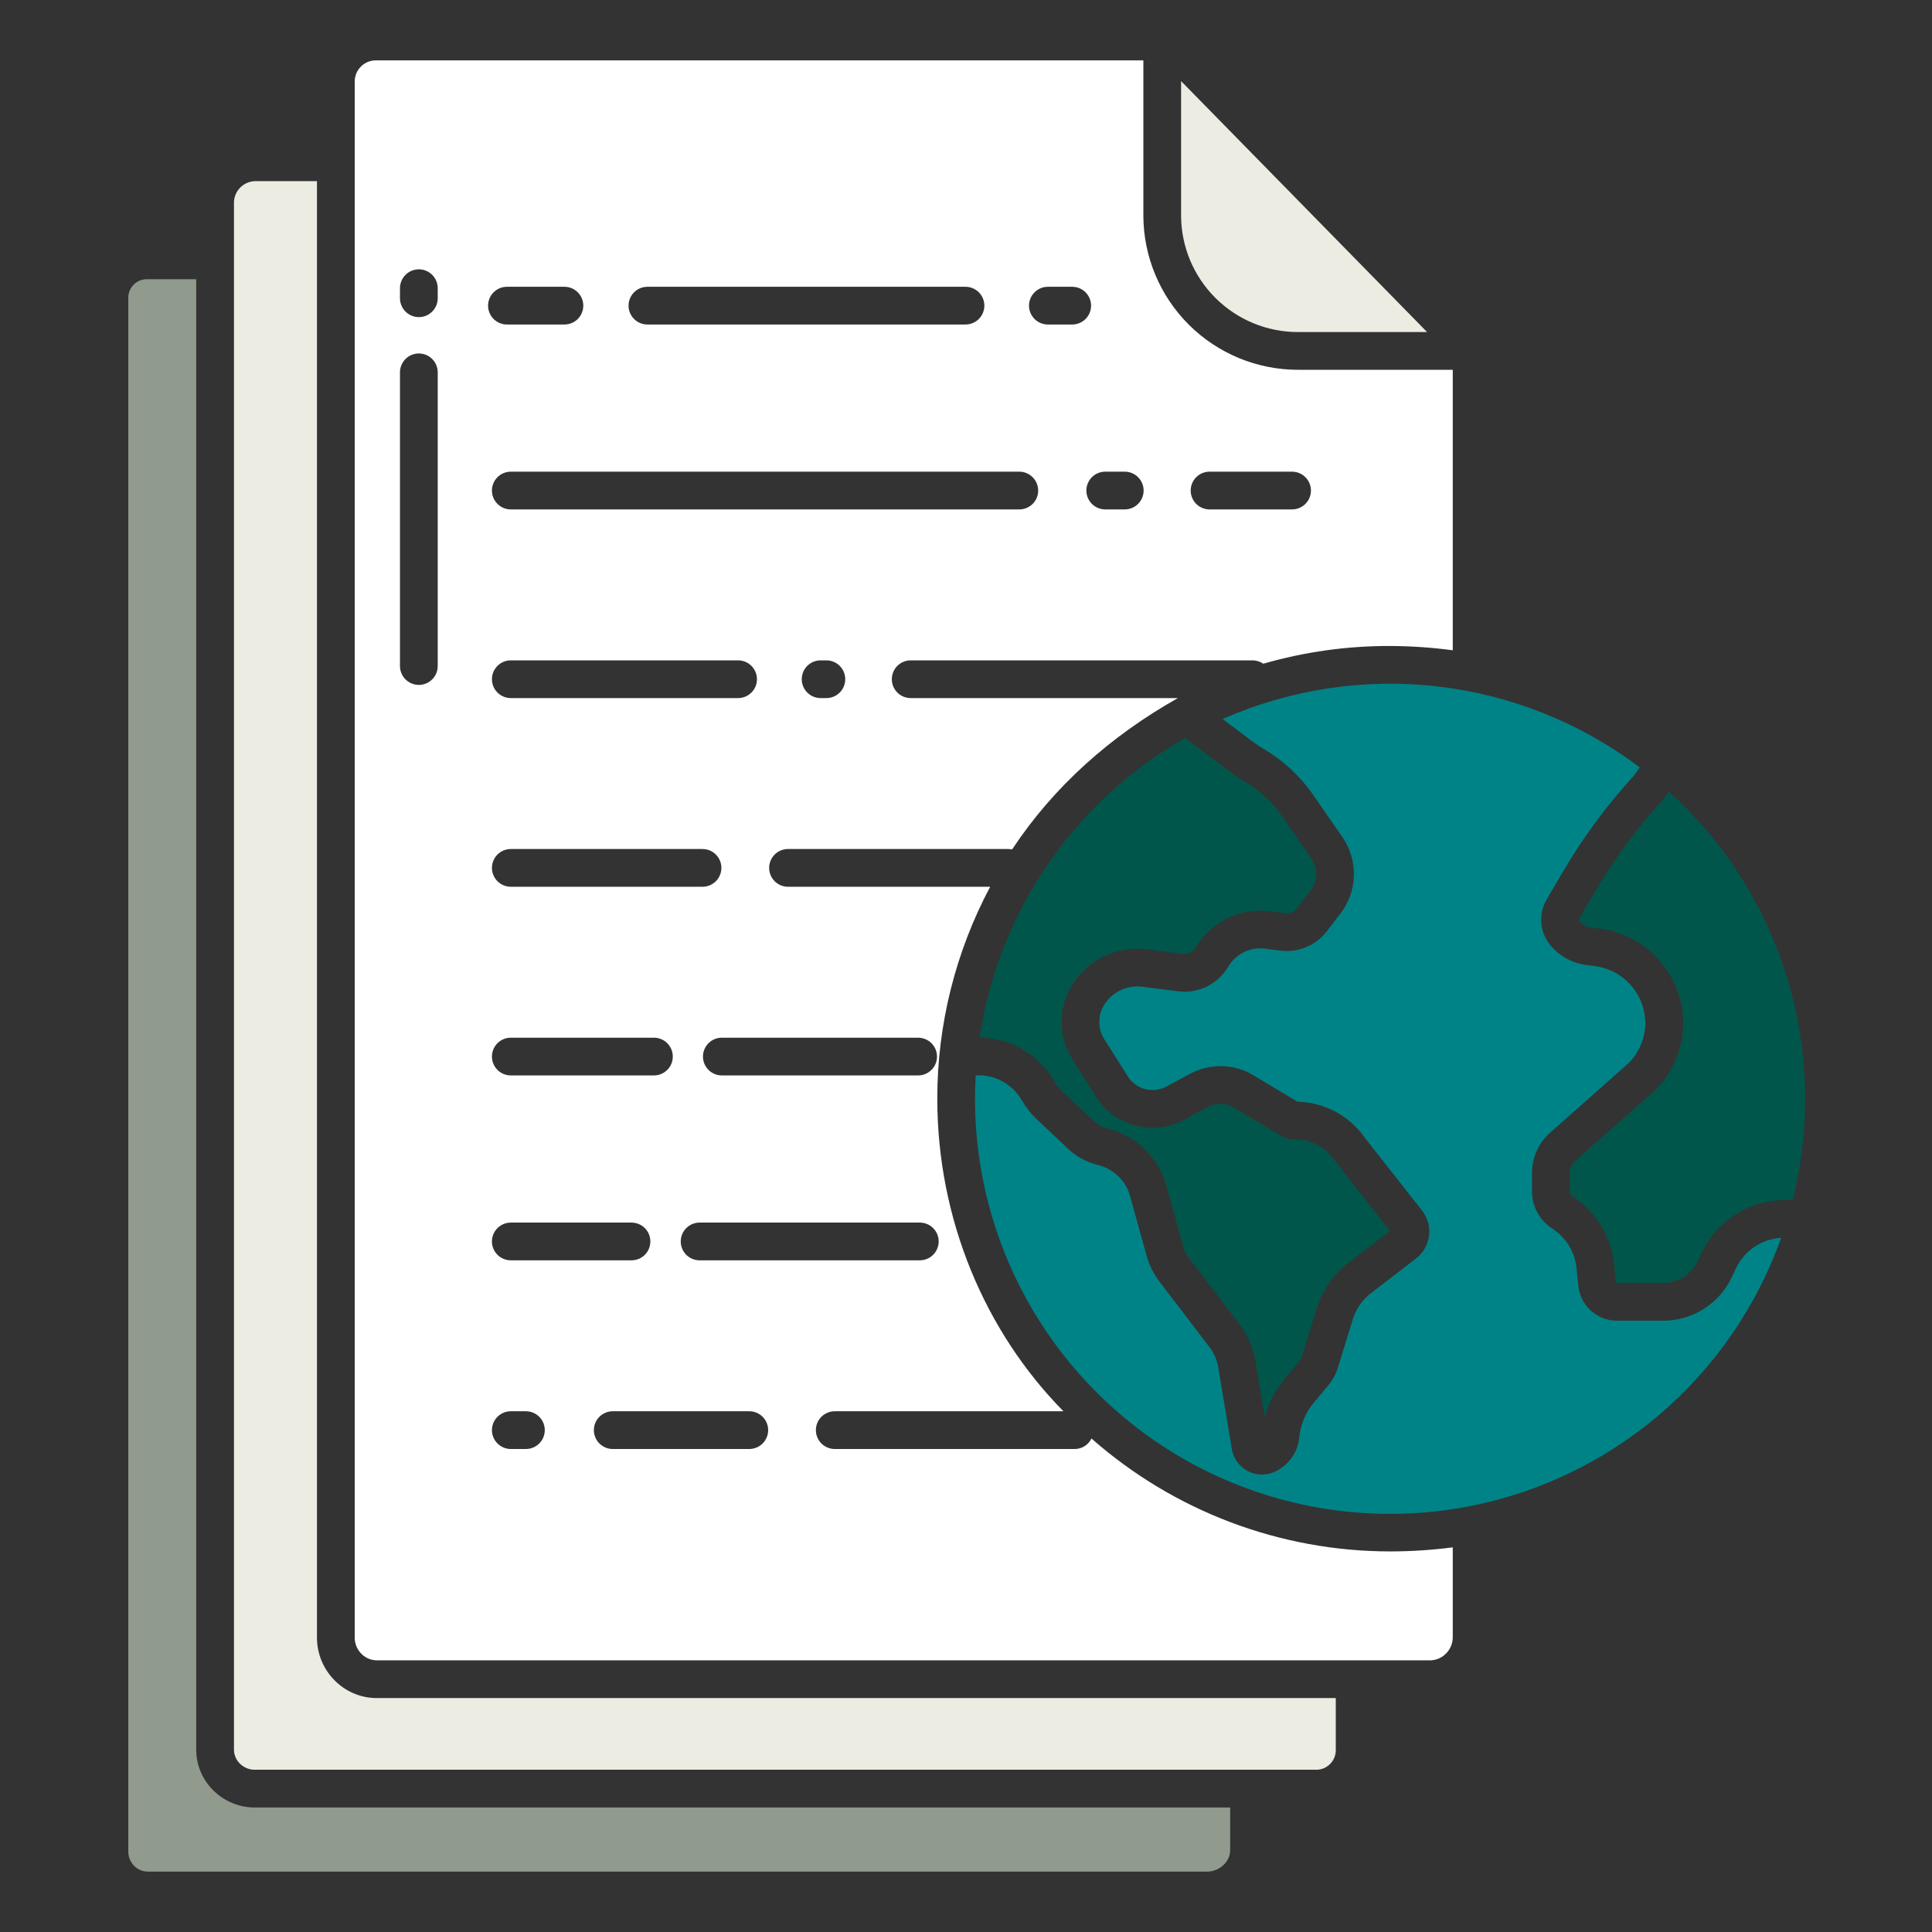
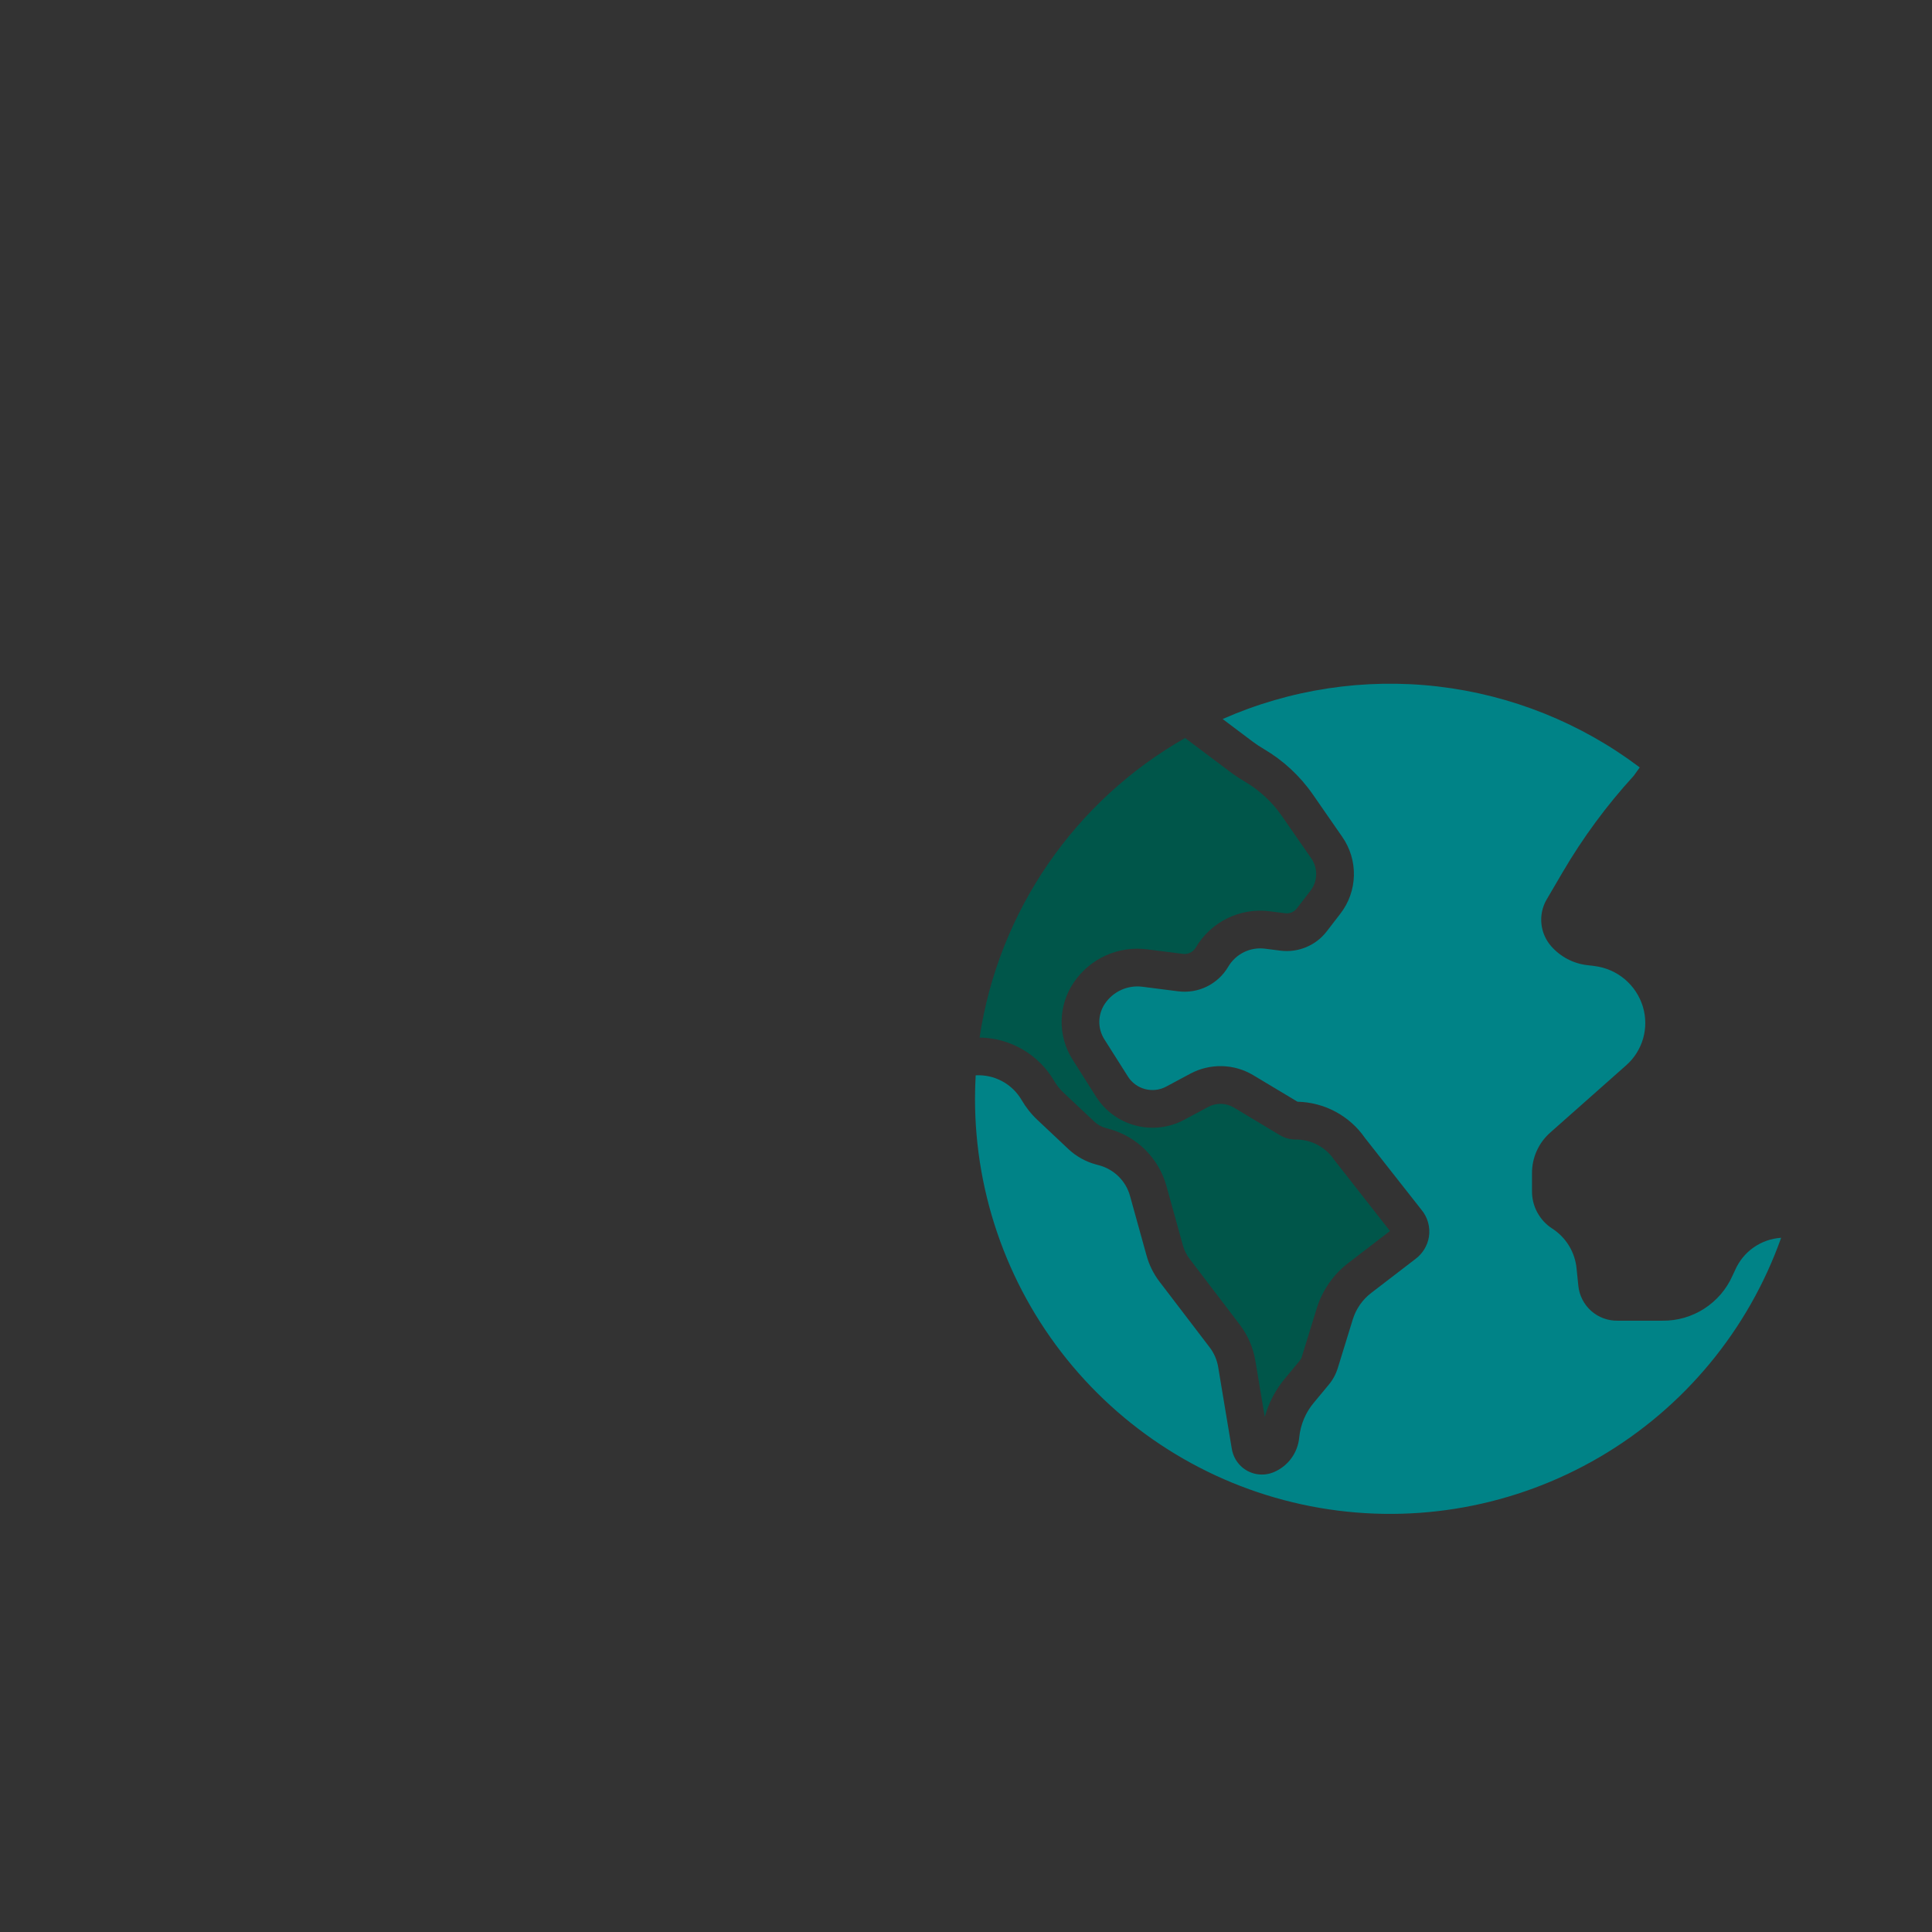
<svg xmlns="http://www.w3.org/2000/svg" width="80" height="80" viewBox="0 0 80 80" fill="none">
  <rect x="0" y="0" width="80" height="80" fill="#333333" stroke="none" />
-   <path d="M53.744 13.75H59.093L48.906 3.358V8.949C48.916 10.226 49.43 11.447 50.337 12.346C51.243 13.245 52.468 13.75 53.744 13.75Z" fill="#ECECE3" />
-   <path d="M50.938 76.624V74.844H10.595C10.274 74.85 9.955 74.793 9.656 74.675C9.357 74.557 9.085 74.381 8.855 74.158C8.626 73.938 8.444 73.675 8.318 73.384C8.193 73.093 8.127 72.78 8.125 72.463V11.563H6.125C6.018 11.556 5.91 11.572 5.809 11.61C5.708 11.647 5.616 11.706 5.54 11.781C5.463 11.857 5.403 11.948 5.364 12.048C5.325 12.149 5.307 12.256 5.313 12.364V76.623C5.307 76.737 5.324 76.85 5.362 76.956C5.401 77.063 5.461 77.161 5.538 77.243C5.613 77.325 5.704 77.389 5.805 77.433C5.907 77.478 6.016 77.5 6.126 77.5H49.989C50.471 77.5 50.938 77.107 50.938 76.624Z" fill="#909A8D" />
-   <path d="M10.595 73.281H54.458C54.569 73.287 54.679 73.27 54.783 73.232C54.887 73.193 54.982 73.133 55.062 73.057C55.142 72.98 55.206 72.888 55.249 72.786C55.292 72.684 55.313 72.574 55.312 72.463V70.313H15.56C15.238 70.307 14.92 70.238 14.624 70.109C14.328 69.98 14.061 69.794 13.837 69.562C13.378 69.091 13.123 68.459 13.125 67.802V7.5H10.595C10.36 7.498 10.134 7.588 9.964 7.75C9.795 7.912 9.695 8.135 9.688 8.369V72.462C9.69 72.574 9.716 72.684 9.763 72.786C9.81 72.888 9.877 72.979 9.96 73.053C10.133 73.211 10.362 73.293 10.595 73.281Z" fill="#ECECE3" />
  <path d="M47.502 39.31L48.969 39.496C49.072 39.512 49.179 39.497 49.274 39.453C49.369 39.41 49.45 39.339 49.506 39.25C49.812 38.723 50.267 38.298 50.813 38.028C51.36 37.758 51.974 37.656 52.579 37.734L53.22 37.816C53.31 37.827 53.402 37.814 53.485 37.78C53.569 37.745 53.642 37.689 53.698 37.617L54.263 36.884C54.411 36.693 54.494 36.46 54.5 36.219C54.506 35.978 54.435 35.742 54.297 35.544L53.078 33.786C52.674 33.205 52.15 32.719 51.54 32.361C51.328 32.237 51.124 32.101 50.928 31.954L49.072 30.559C46.808 31.848 44.866 33.634 43.392 35.783C41.917 37.931 40.95 40.386 40.562 42.963C41.189 42.97 41.804 43.141 42.346 43.456C42.888 43.772 43.339 44.223 43.655 44.765C43.758 44.94 43.884 45.1 44.032 45.239L45.31 46.441C45.445 46.568 45.609 46.66 45.788 46.709L45.938 46.75C46.5 46.905 47.013 47.203 47.427 47.615C47.84 48.027 48.14 48.538 48.297 49.1L48.982 51.571C49.037 51.772 49.131 51.961 49.258 52.126L51.333 54.847C51.669 55.288 51.892 55.804 51.983 56.351L52.371 58.672C52.535 58.084 52.822 57.538 53.215 57.071L53.816 56.347C53.856 56.299 53.887 56.243 53.905 56.182L54.523 54.178C54.752 53.431 55.209 52.774 55.829 52.299L57.556 50.973L55.254 48.036C55.08 47.776 54.846 47.562 54.57 47.414C54.295 47.265 53.988 47.187 53.675 47.185C53.438 47.19 53.204 47.129 53 47.007L51.088 45.859C50.929 45.765 50.748 45.713 50.563 45.708C50.378 45.704 50.195 45.747 50.032 45.834L49.025 46.374C48.409 46.7 47.694 46.783 47.02 46.606C46.346 46.429 45.764 46.004 45.389 45.417L44.411 43.872C44.108 43.394 43.951 42.837 43.959 42.271C43.968 41.705 44.142 41.154 44.46 40.685C44.789 40.196 45.248 39.808 45.785 39.565C46.323 39.322 46.917 39.234 47.502 39.31Z" fill="#00564A" />
-   <path d="M15.561 68.75H59.258C59.498 68.737 59.724 68.632 59.889 68.457C60.057 68.281 60.153 68.047 60.156 67.802V64.072C59.3 64.184 58.437 64.24 57.573 64.241C53.015 64.242 48.614 62.579 45.195 59.565C45.131 59.697 45.031 59.809 44.906 59.886C44.781 59.963 44.636 60.003 44.489 60H34.565C34.358 60 34.159 59.917 34.012 59.771C33.866 59.624 33.784 59.426 33.784 59.219C33.784 59.011 33.866 58.813 34.012 58.666C34.159 58.52 34.358 58.437 34.565 58.437H44.034C40.801 55.156 38.811 50.514 38.811 45.486C38.812 42.428 39.564 39.418 41.001 36.719H32.63C32.422 36.719 32.224 36.636 32.077 36.49C31.931 36.343 31.849 36.145 31.849 35.937C31.849 35.73 31.931 35.531 32.077 35.385C32.224 35.238 32.422 35.156 32.63 35.156H41.682C41.758 35.151 41.835 35.157 41.909 35.173C43.636 32.561 45.998 30.469 48.773 28.906H37.71C37.503 28.906 37.304 28.824 37.157 28.677C37.011 28.531 36.929 28.332 36.929 28.125C36.929 27.918 37.011 27.719 37.157 27.572C37.304 27.426 37.503 27.344 37.71 27.344H51.891C52.041 27.35 52.188 27.398 52.312 27.483C54.023 26.989 55.794 26.742 57.574 26.749C58.437 26.753 59.3 26.812 60.156 26.926V15.312H53.744C52.053 15.312 50.431 14.642 49.232 13.45C48.033 12.257 47.354 10.639 47.344 8.948V2.5H15.56C15.329 2.5 15.106 2.593 14.943 2.757C14.779 2.921 14.687 3.144 14.688 3.376V67.802C14.686 68.045 14.777 68.28 14.943 68.458C15.103 68.632 15.325 68.737 15.561 68.75ZM50.085 19.531H53.502C53.709 19.531 53.908 19.613 54.054 19.76C54.201 19.906 54.283 20.105 54.283 20.312C54.283 20.52 54.201 20.718 54.054 20.865C53.908 21.011 53.709 21.094 53.502 21.094H50.085C49.878 21.094 49.679 21.011 49.533 20.865C49.386 20.718 49.304 20.52 49.304 20.312C49.304 20.105 49.386 19.906 49.533 19.76C49.679 19.613 49.878 19.531 50.085 19.531ZM21.777 60H21.151C20.944 60 20.745 59.917 20.599 59.771C20.452 59.624 20.37 59.426 20.37 59.219C20.37 59.011 20.452 58.813 20.599 58.666C20.745 58.52 20.944 58.437 21.151 58.437H21.777C21.984 58.437 22.183 58.52 22.329 58.666C22.476 58.813 22.558 59.011 22.558 59.219C22.558 59.426 22.476 59.624 22.329 59.771C22.183 59.917 21.984 60 21.777 60ZM21.151 35.156H29.09C29.297 35.156 29.496 35.238 29.643 35.385C29.789 35.531 29.871 35.73 29.871 35.937C29.871 36.145 29.789 36.343 29.643 36.49C29.496 36.636 29.297 36.719 29.09 36.719H21.151C20.944 36.719 20.745 36.636 20.599 36.49C20.452 36.343 20.37 36.145 20.37 35.937C20.37 35.73 20.452 35.531 20.599 35.385C20.745 35.238 20.944 35.156 21.151 35.156ZM20.37 28.125C20.37 27.918 20.452 27.719 20.599 27.572C20.745 27.426 20.944 27.344 21.151 27.344H30.562C30.77 27.344 30.968 27.426 31.115 27.572C31.262 27.719 31.344 27.918 31.344 28.125C31.344 28.332 31.262 28.531 31.115 28.677C30.968 28.824 30.77 28.906 30.562 28.906H21.151C20.944 28.906 20.745 28.824 20.599 28.677C20.452 28.531 20.37 28.332 20.37 28.125ZM21.151 42.969H27.078C27.285 42.969 27.484 43.051 27.631 43.197C27.777 43.344 27.859 43.543 27.859 43.75C27.859 43.957 27.777 44.156 27.631 44.302C27.484 44.449 27.285 44.531 27.078 44.531H21.151C20.944 44.531 20.745 44.449 20.599 44.302C20.452 44.156 20.37 43.957 20.37 43.75C20.37 43.543 20.452 43.344 20.599 43.197C20.745 43.051 20.944 42.969 21.151 42.969ZM21.151 50.625H26.149C26.356 50.625 26.555 50.707 26.702 50.854C26.848 51 26.93 51.199 26.93 51.406C26.93 51.613 26.848 51.812 26.702 51.959C26.555 52.105 26.356 52.187 26.149 52.187H21.151C20.944 52.187 20.745 52.105 20.599 51.959C20.452 51.812 20.37 51.613 20.37 51.406C20.37 51.199 20.452 51 20.599 50.854C20.745 50.707 20.944 50.625 21.151 50.625ZM31.026 60H25.372C25.165 60 24.966 59.917 24.82 59.771C24.673 59.624 24.591 59.426 24.591 59.219C24.591 59.011 24.673 58.813 24.82 58.666C24.966 58.52 25.165 58.437 25.372 58.437H31.026C31.234 58.437 31.432 58.52 31.579 58.666C31.725 58.813 31.808 59.011 31.808 59.219C31.808 59.426 31.725 59.624 31.579 59.771C31.432 59.917 31.234 60 31.026 60H31.026ZM38.868 51.406C38.868 51.613 38.786 51.812 38.639 51.959C38.493 52.105 38.294 52.187 38.087 52.187H28.969C28.762 52.187 28.563 52.105 28.416 51.959C28.27 51.812 28.188 51.613 28.188 51.406C28.188 51.199 28.27 51 28.416 50.854C28.563 50.707 28.762 50.625 28.969 50.625H38.087C38.189 50.625 38.291 50.645 38.386 50.684C38.481 50.723 38.567 50.781 38.64 50.853C38.712 50.926 38.77 51.012 38.809 51.107C38.848 51.202 38.869 51.303 38.869 51.406H38.868ZM38.017 42.969C38.225 42.969 38.423 43.051 38.57 43.197C38.717 43.344 38.799 43.543 38.799 43.75C38.799 43.957 38.717 44.156 38.57 44.302C38.423 44.449 38.225 44.531 38.017 44.531H29.889C29.682 44.531 29.483 44.449 29.337 44.302C29.191 44.156 29.108 43.957 29.108 43.75C29.108 43.543 29.191 43.344 29.337 43.197C29.483 43.051 29.682 42.969 29.889 42.969H38.017ZM34.219 28.906H33.98C33.773 28.906 33.574 28.824 33.427 28.677C33.281 28.531 33.199 28.332 33.199 28.125C33.199 27.918 33.281 27.719 33.427 27.572C33.574 27.426 33.773 27.344 33.98 27.344H34.219C34.426 27.344 34.625 27.426 34.771 27.572C34.918 27.719 35 27.918 35 28.125C35 28.332 34.918 28.531 34.771 28.677C34.625 28.824 34.426 28.906 34.219 28.906ZM45.766 19.531H46.574C46.781 19.531 46.979 19.613 47.126 19.76C47.272 19.906 47.355 20.105 47.355 20.312C47.355 20.52 47.272 20.718 47.126 20.865C46.979 21.011 46.781 21.094 46.574 21.094H45.766C45.558 21.094 45.36 21.011 45.213 20.865C45.067 20.718 44.984 20.52 44.984 20.312C44.984 20.105 45.067 19.906 45.213 19.76C45.36 19.613 45.558 19.531 45.766 19.531ZM43.391 11.875H44.398C44.605 11.875 44.804 11.957 44.95 12.104C45.097 12.25 45.179 12.449 45.179 12.656C45.179 12.863 45.097 13.062 44.95 13.209C44.804 13.355 44.605 13.437 44.398 13.437H43.391C43.183 13.437 42.985 13.355 42.838 13.209C42.692 13.062 42.609 12.863 42.609 12.656C42.609 12.449 42.692 12.25 42.838 12.104C42.985 11.957 43.183 11.875 43.391 11.875ZM42.989 20.312C42.989 20.52 42.907 20.718 42.76 20.865C42.613 21.011 42.415 21.094 42.208 21.094H21.151C20.944 21.094 20.745 21.011 20.599 20.865C20.452 20.718 20.37 20.52 20.37 20.312C20.37 20.105 20.452 19.906 20.599 19.76C20.745 19.613 20.944 19.531 21.151 19.531H42.207C42.414 19.531 42.612 19.613 42.759 19.76C42.906 19.906 42.988 20.105 42.988 20.312H42.989ZM26.808 11.875H39.978C40.185 11.875 40.384 11.957 40.531 12.104C40.677 12.25 40.76 12.449 40.76 12.656C40.76 12.863 40.677 13.062 40.531 13.209C40.384 13.355 40.185 13.437 39.978 13.437H26.808C26.601 13.437 26.402 13.355 26.256 13.209C26.109 13.062 26.027 12.863 26.027 12.656C26.027 12.449 26.109 12.25 26.256 12.104C26.402 11.957 26.601 11.875 26.808 11.875ZM20.991 11.875H23.372C23.579 11.875 23.778 11.957 23.924 12.104C24.071 12.25 24.153 12.449 24.153 12.656C24.153 12.863 24.071 13.062 23.924 13.209C23.778 13.355 23.579 13.437 23.372 13.437H20.991C20.784 13.437 20.585 13.355 20.439 13.209C20.293 13.062 20.21 12.863 20.21 12.656C20.21 12.449 20.293 12.25 20.439 12.104C20.585 11.957 20.784 11.875 20.991 11.875ZM16.562 11.933C16.562 11.726 16.645 11.527 16.791 11.381C16.938 11.234 17.137 11.152 17.344 11.152C17.551 11.152 17.75 11.234 17.896 11.381C18.043 11.527 18.125 11.726 18.125 11.933V12.35C18.125 12.557 18.043 12.756 17.896 12.902C17.75 13.049 17.551 13.131 17.344 13.131C17.137 13.131 16.938 13.049 16.791 12.902C16.645 12.756 16.562 12.557 16.562 12.35V11.933ZM16.562 15.418C16.562 15.21 16.645 15.012 16.791 14.865C16.938 14.719 17.137 14.636 17.344 14.636C17.551 14.636 17.75 14.719 17.896 14.865C18.043 15.012 18.125 15.21 18.125 15.418V27.579C18.125 27.787 18.043 27.985 17.896 28.132C17.75 28.278 17.551 28.361 17.344 28.361C17.137 28.361 16.938 28.278 16.791 28.132C16.645 27.985 16.562 27.787 16.562 27.579V15.418Z" fill="white" />
  <path d="M71.849 52.589L71.737 52.827C71.489 53.386 71.082 53.859 70.567 54.19C70.052 54.521 69.452 54.694 68.84 54.687H66.987C66.583 54.695 66.191 54.551 65.888 54.283C65.586 54.014 65.396 53.642 65.355 53.24L65.283 52.53C65.251 52.195 65.144 51.872 64.969 51.584C64.794 51.297 64.556 51.053 64.273 50.871C64.014 50.704 63.802 50.474 63.656 50.203C63.51 49.933 63.434 49.629 63.437 49.322V48.58C63.435 48.264 63.501 47.951 63.63 47.662C63.759 47.373 63.948 47.115 64.184 46.905L67.341 44.108C67.675 43.812 67.917 43.427 68.039 42.998C68.161 42.568 68.157 42.113 68.028 41.685C67.894 41.242 67.633 40.846 67.278 40.547C66.923 40.249 66.489 40.059 66.028 40.002L65.709 39.963C65.137 39.893 64.611 39.614 64.231 39.18C64.003 38.921 63.862 38.597 63.827 38.254C63.791 37.911 63.863 37.565 64.033 37.265L64.701 36.124C65.54 34.691 66.528 33.349 67.65 32.123L67.898 31.777C65.459 29.935 62.572 28.778 59.535 28.425C56.499 28.073 53.423 28.539 50.627 29.773L51.864 30.704C52.013 30.815 52.167 30.918 52.328 31.012C53.133 31.485 53.827 32.127 54.361 32.895L55.58 34.653C55.907 35.123 56.077 35.685 56.062 36.258C56.048 36.831 55.851 37.384 55.499 37.837L54.934 38.57C54.712 38.858 54.418 39.082 54.083 39.221C53.748 39.36 53.382 39.41 53.022 39.365L52.38 39.283C52.08 39.244 51.775 39.295 51.504 39.429C51.233 39.563 51.007 39.774 50.855 40.035C50.646 40.39 50.336 40.675 49.965 40.855C49.595 41.035 49.179 41.101 48.771 41.046L47.303 40.859C47.005 40.821 46.702 40.866 46.428 40.99C46.154 41.114 45.92 41.311 45.752 41.56C45.605 41.778 45.525 42.033 45.52 42.295C45.516 42.557 45.589 42.814 45.729 43.036L46.708 44.581C46.87 44.836 47.123 45.02 47.416 45.097C47.708 45.173 48.019 45.138 48.286 44.996L49.293 44.456C49.695 44.242 50.145 44.136 50.6 44.146C51.055 44.157 51.5 44.285 51.891 44.519L53.727 45.62C54.278 45.632 54.819 45.774 55.305 46.035C55.791 46.297 56.208 46.669 56.522 47.123L58.85 50.083C58.982 50.238 59.079 50.42 59.133 50.616C59.188 50.813 59.2 51.018 59.168 51.22C59.107 51.581 58.91 51.906 58.618 52.126L56.78 53.537C56.416 53.815 56.149 54.2 56.015 54.637L55.397 56.641C55.318 56.899 55.189 57.138 55.016 57.344L54.415 58.068C54.067 58.477 53.852 58.982 53.799 59.516C53.77 59.83 53.657 60.131 53.471 60.385C53.284 60.64 53.032 60.838 52.741 60.96C52.532 61.047 52.304 61.077 52.08 61.046C51.855 61.015 51.644 60.924 51.467 60.783C51.22 60.585 51.056 60.303 51.006 59.99L50.442 56.606C50.393 56.31 50.272 56.031 50.09 55.792L48.015 53.074C47.767 52.75 47.584 52.381 47.476 51.989L46.791 49.518C46.707 49.216 46.546 48.942 46.324 48.721C46.102 48.5 45.827 48.34 45.525 48.257L45.376 48.216C44.95 48.1 44.559 47.881 44.238 47.579L42.96 46.376C42.703 46.135 42.483 45.857 42.305 45.553C42.113 45.223 41.834 44.952 41.498 44.771C41.162 44.59 40.782 44.506 40.401 44.527C40.383 44.849 40.373 45.173 40.373 45.499C40.373 49.551 41.804 53.473 44.414 56.572C47.024 59.671 50.646 61.749 54.639 62.437C58.632 63.126 62.74 62.381 66.237 60.335C69.735 58.289 72.397 55.072 73.753 51.254C73.344 51.28 72.949 51.419 72.613 51.654C72.278 51.889 72.013 52.213 71.849 52.589Z" fill="#008387" />
-   <path d="M69.105 32.776L68.893 33.072C68.875 33.098 68.855 33.123 68.834 33.146C67.774 34.299 66.841 35.562 66.05 36.914L65.387 38.047C65.381 38.065 65.38 38.084 65.383 38.102C65.387 38.121 65.396 38.138 65.408 38.152C65.535 38.297 65.71 38.389 65.901 38.413L66.221 38.452C66.982 38.546 67.7 38.859 68.287 39.353C68.873 39.846 69.304 40.5 69.527 41.233C69.743 41.947 69.749 42.708 69.546 43.425C69.343 44.142 68.938 44.786 68.381 45.28L65.219 48.076C65.149 48.14 65.093 48.218 65.055 48.304C65.017 48.391 64.999 48.485 65 48.58V49.322C64.998 49.367 65.008 49.412 65.03 49.452C65.051 49.492 65.082 49.526 65.121 49.55C65.601 49.858 66.005 50.27 66.302 50.757C66.599 51.244 66.781 51.792 66.835 52.359L66.909 53.084C66.913 53.127 66.946 53.125 66.988 53.125H68.841C69.15 53.131 69.453 53.047 69.714 52.882C69.974 52.717 70.181 52.48 70.308 52.199L70.419 51.976C70.703 51.322 71.165 50.762 71.753 50.359C72.341 49.956 73.03 49.726 73.742 49.697L74.178 49.677C74.197 49.677 74.216 49.674 74.235 49.673C74.99 46.656 74.911 43.491 74.008 40.515C73.104 37.539 71.41 34.865 69.105 32.776Z" fill="#00564A" />
</svg>